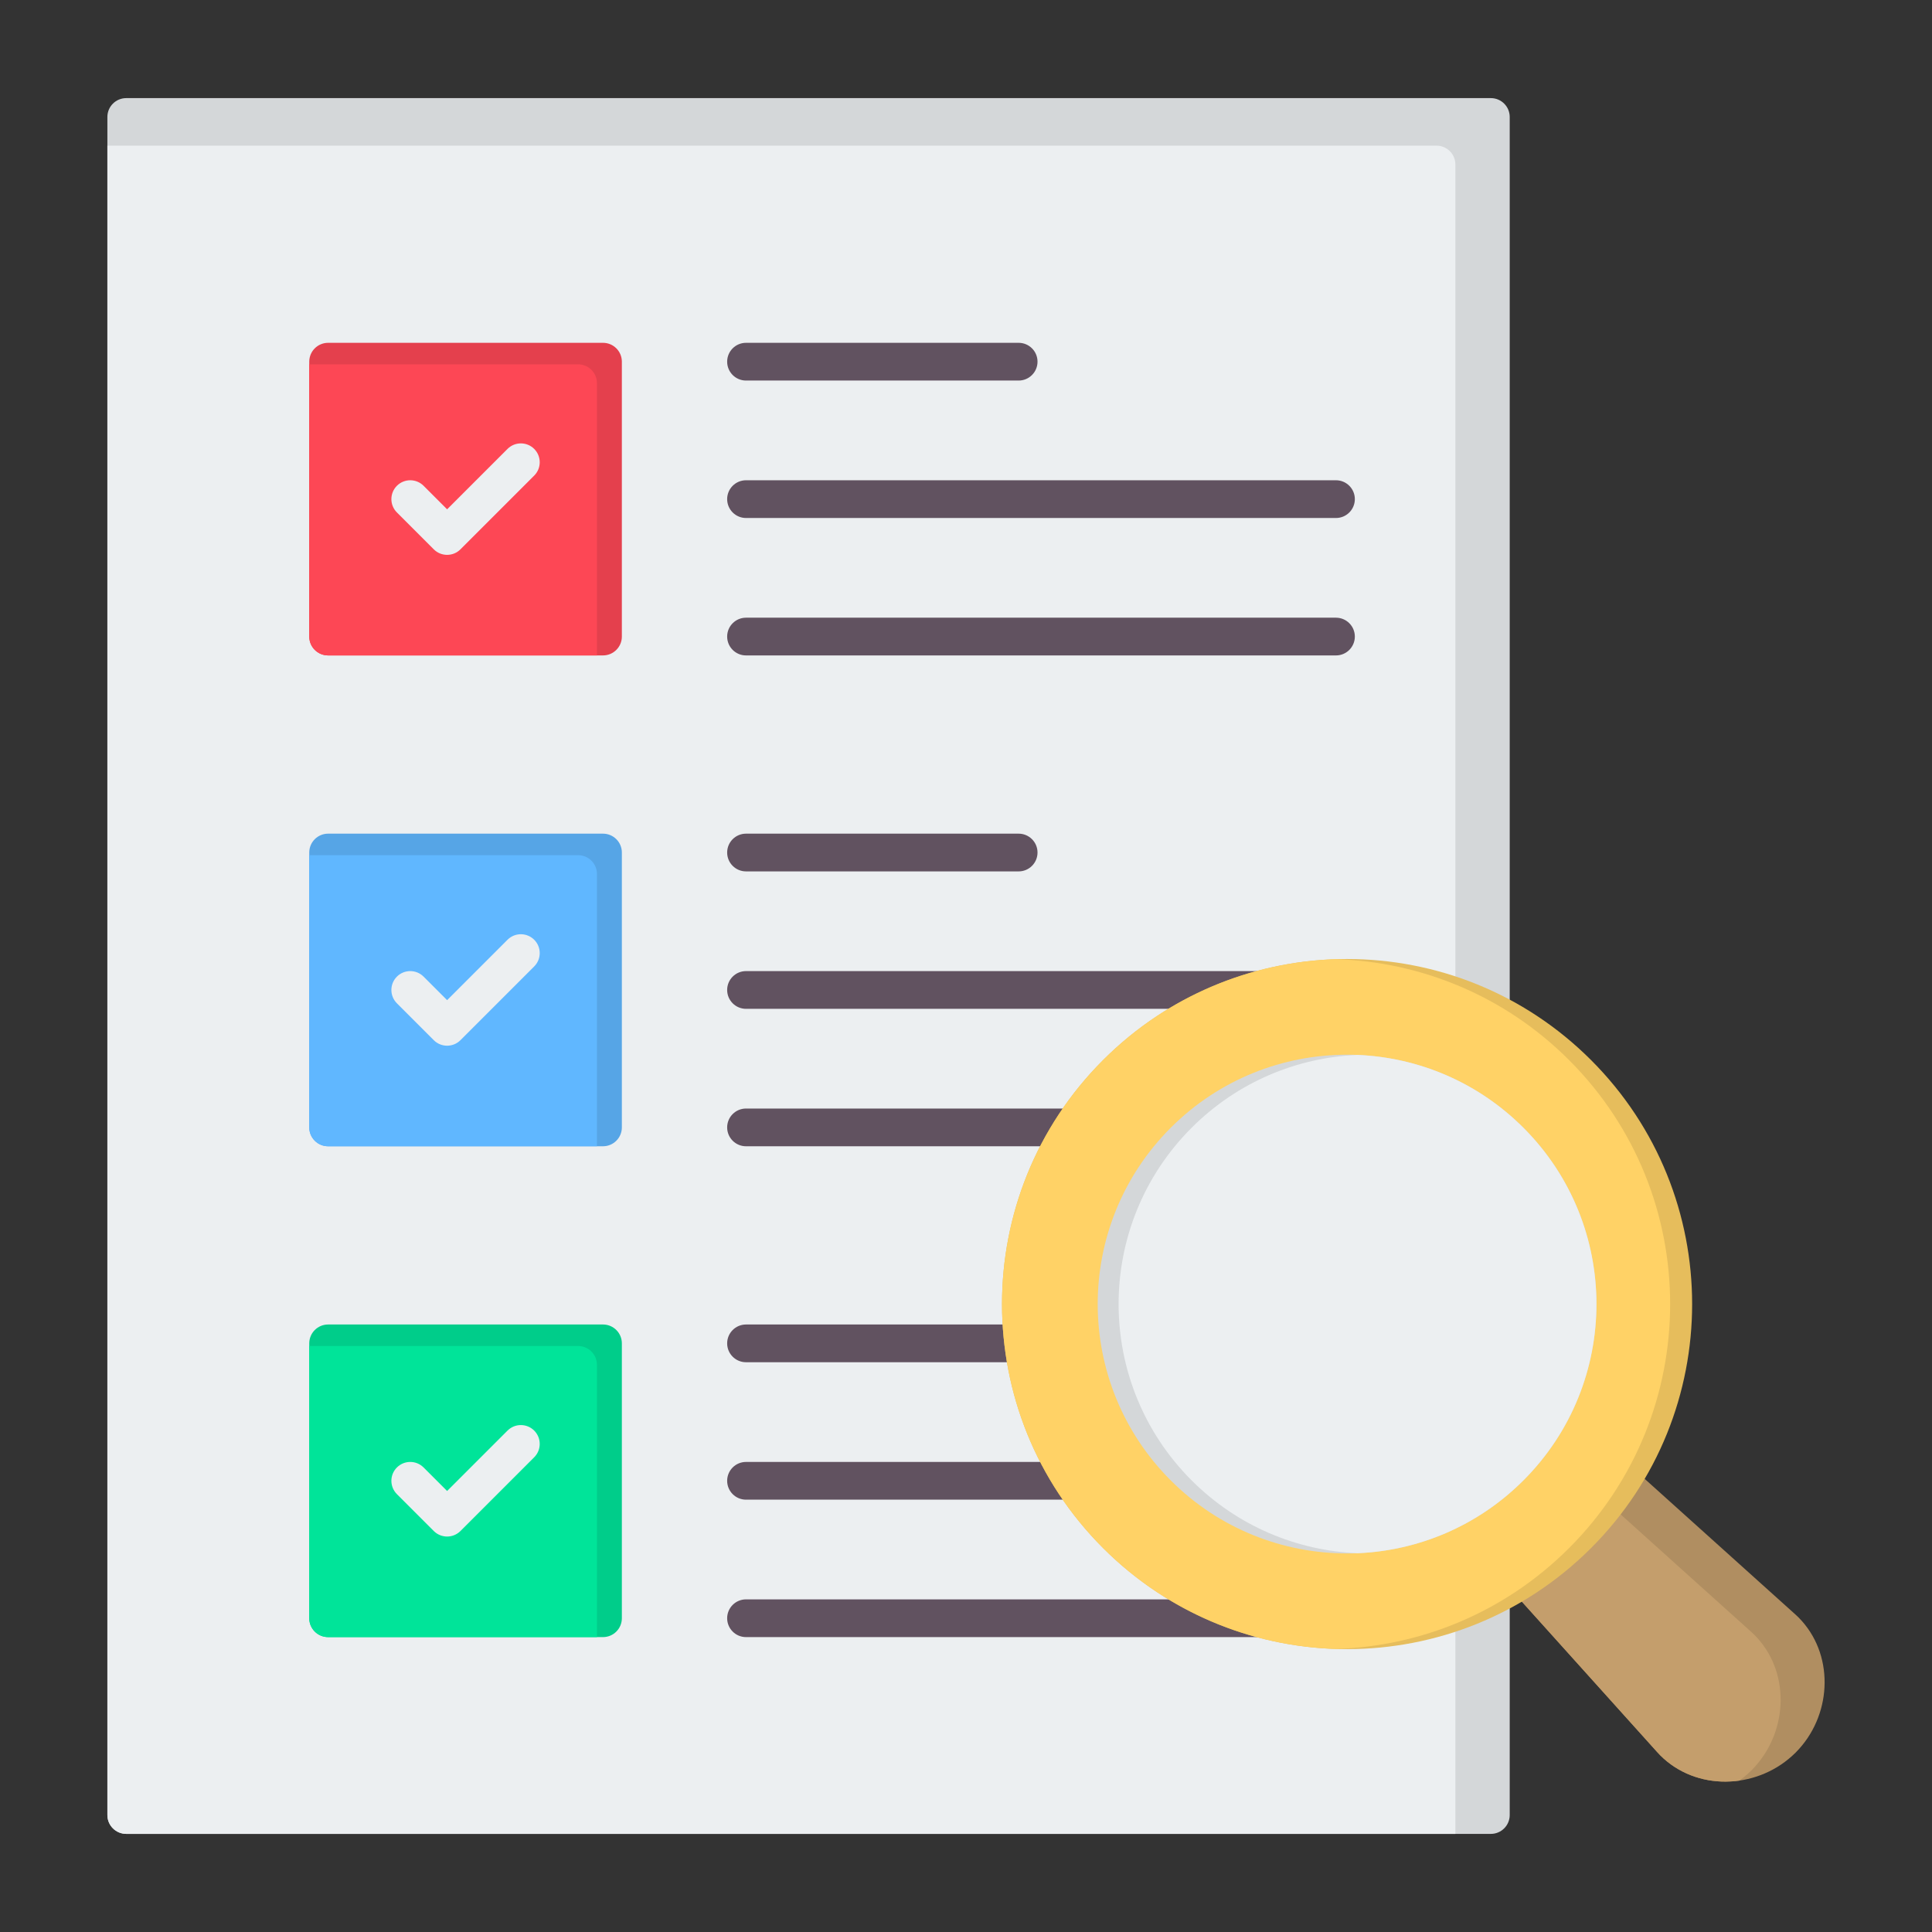
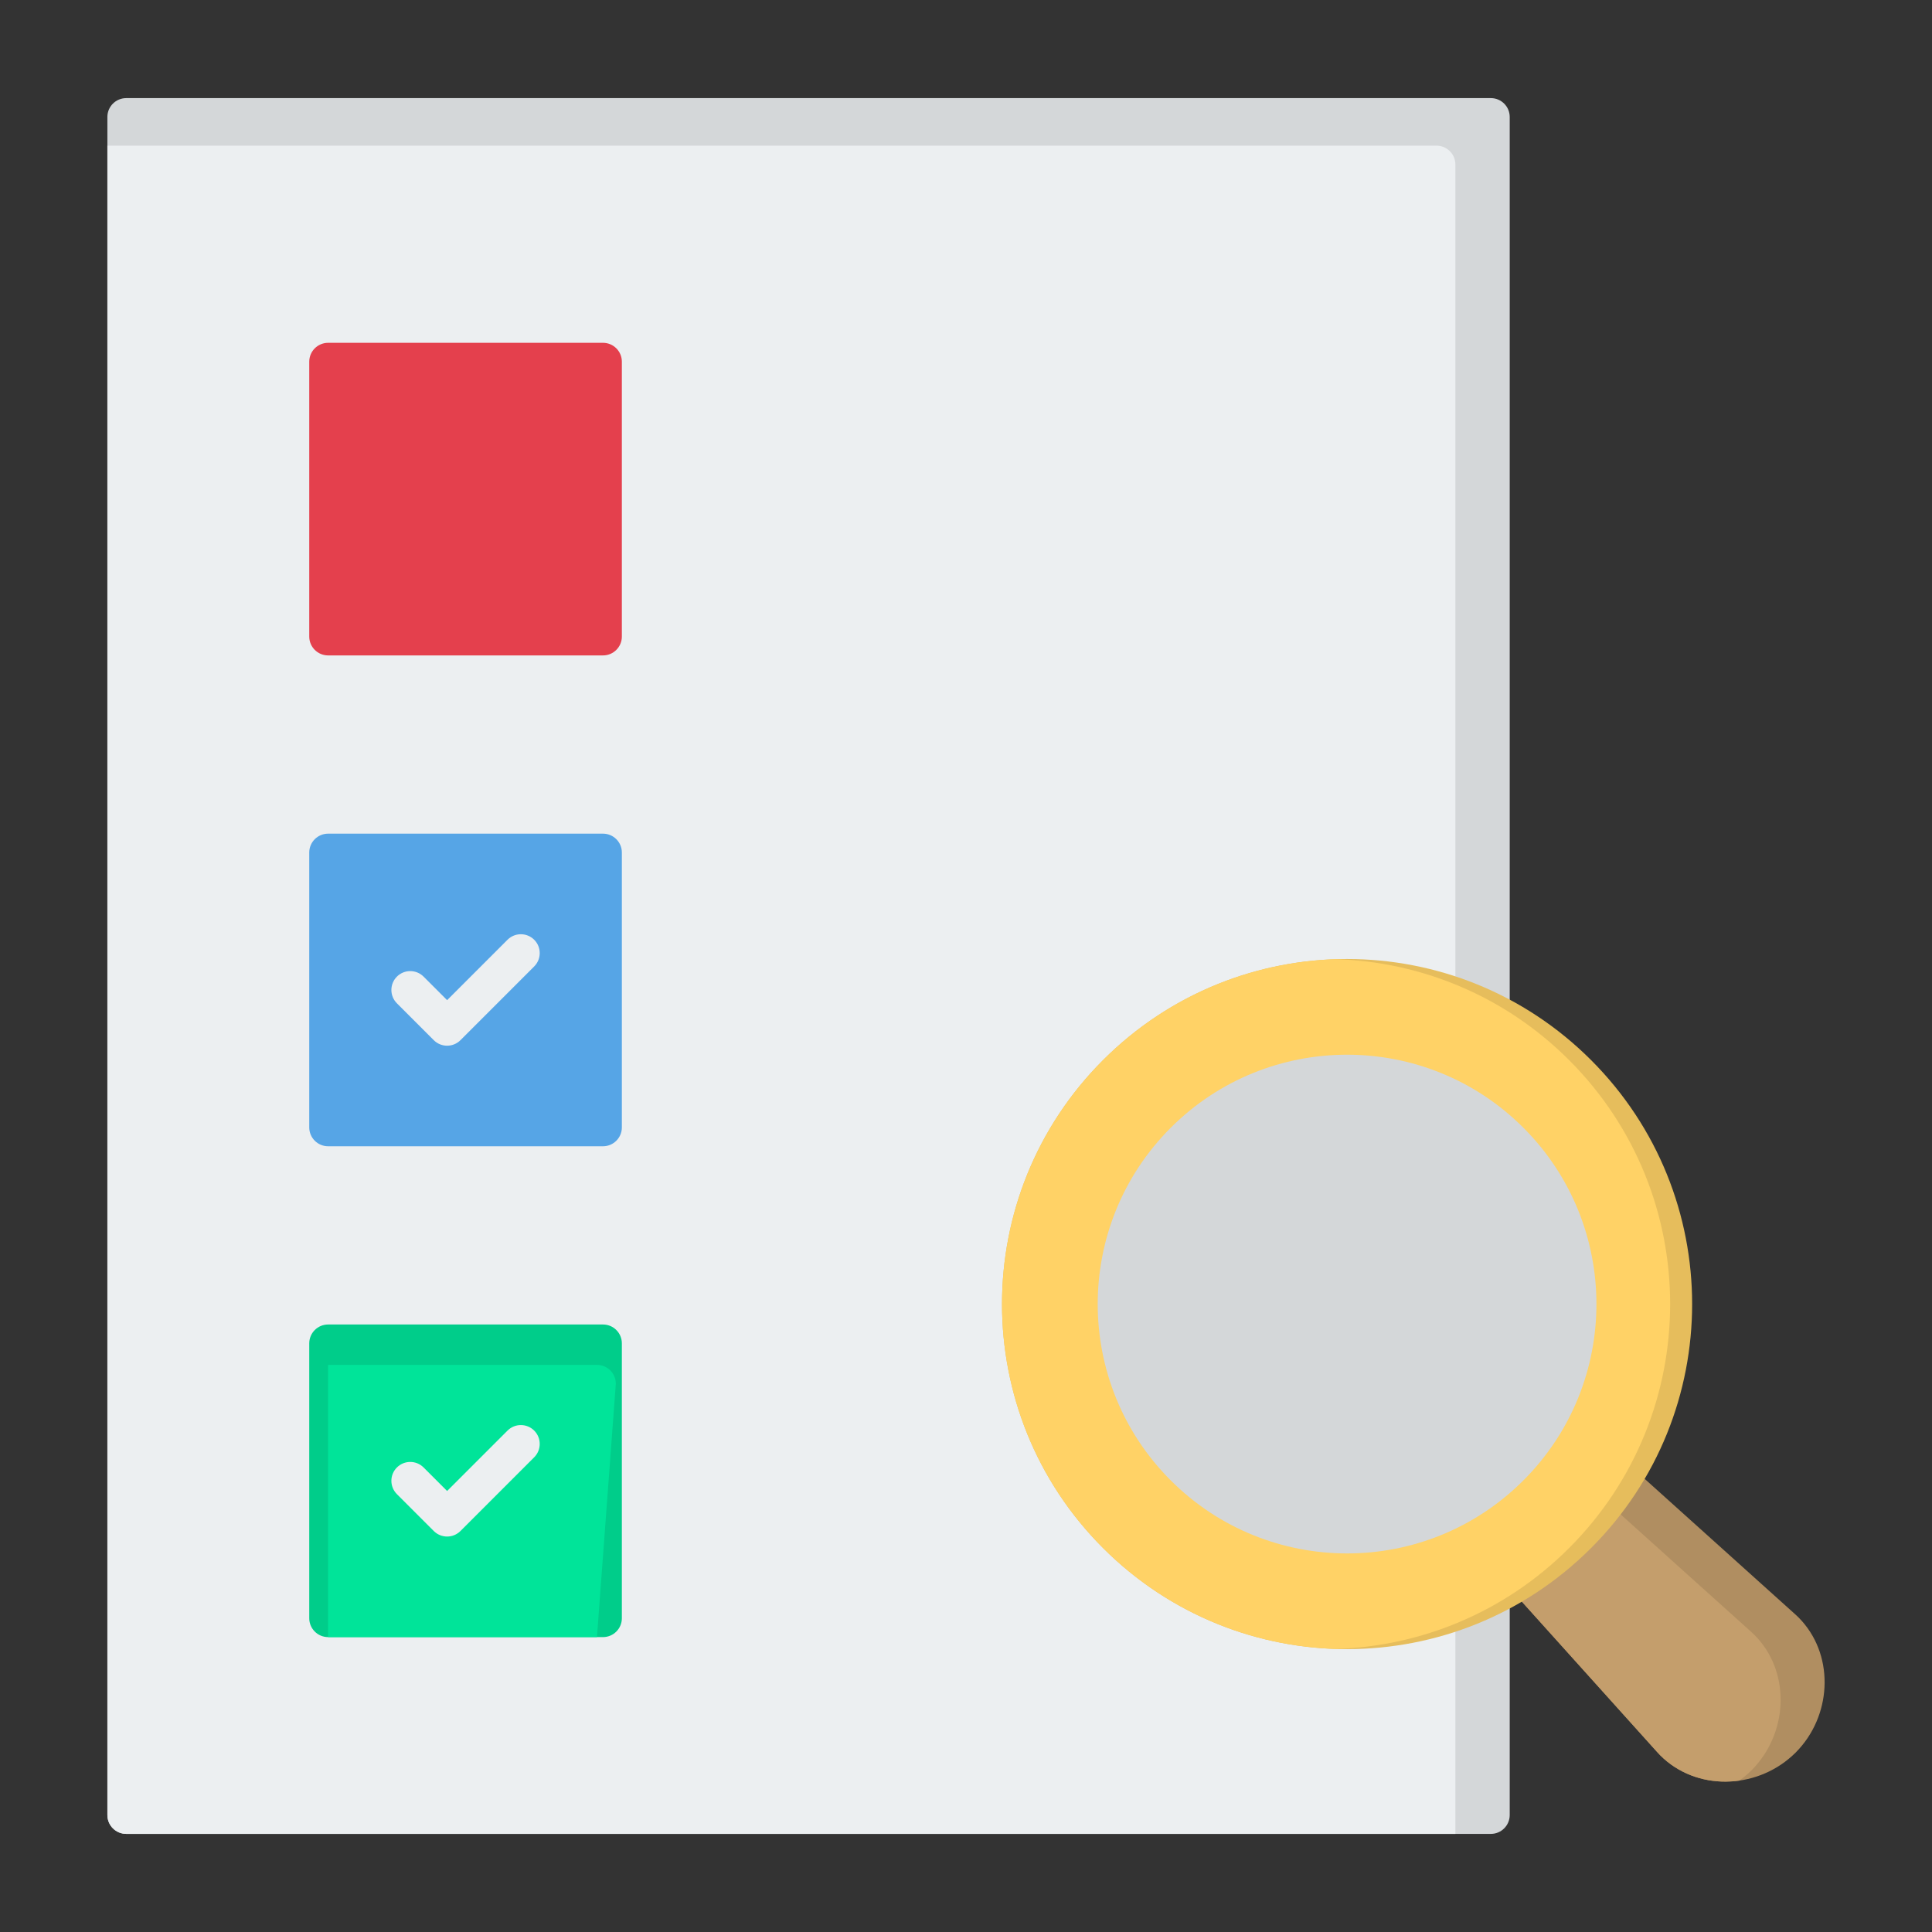
<svg xmlns="http://www.w3.org/2000/svg" id="Layer_1" enable-background="new 0 0 512 512" viewBox="0 0 512 512">
  <rect x="0" y="0" width="512" height="512" fill="#333333" stroke="none" />
  <g clip-rule="evenodd" fill-rule="evenodd">
    <path d="m33.457 26h361.634c2.761 0 5 2.239 5 5v450c0 2.761-2.239 5-5 5h-361.634c-2.761 0-5-2.239-5-5v-450c0-2.761 2.239-5 5-5z" fill="#d4d7d9" />
    <path d="m385.692 486h-352.235c-2.761 0-5-2.239-5-5v-442.4h352.234c2.761 0 5 2.239 5 5v442.4z" fill="#eceff1" />
    <path d="m86.955 90.85h72.844c2.761 0 5 2.239 5 5v72.844c0 2.761-2.239 5-5 5h-72.844c-2.761 0-5-2.239-5-5v-72.844c0-2.761 2.239-5 5-5z" fill="#e4404d" />
-     <path d="m158.199 173.695h-71.244c-2.761 0-5-2.239-5-5v-72.145h71.244c2.761 0 5 2.239 5 5z" fill="#fd4755" />
-     <path d="m134.498 118.966c1.952-1.952 5.118-1.952 7.07 0s1.952 5.118 0 7.07l-19.542 19.542c-1.952 1.952-5.118 1.952-7.07 0l-9.771-9.771c-1.952-1.952-1.952-5.118 0-7.07s5.118-1.952 7.07 0l6.236 6.236z" fill="#eceff1" />
-     <path d="m197.704 100.85c-2.761 0-5-2.239-5-5s2.239-5 5-5h72.249c2.761 0 5 2.239 5 5s-2.239 5-5 5zm0 333c-2.761 0-5-2.239-5-5s2.239-5 5-5h156.343c2.761 0 5 2.239 5 5s-2.239 5-5 5zm0-36.422c-2.761 0-5-2.239-5-5s2.239-5 5-5h156.343c2.761 0 5 2.239 5 5s-2.239 5-5 5zm0-36.422c-2.761 0-5-2.239-5-5s2.239-5 5-5h72.249c2.761 0 5 2.239 5 5s-2.239 5-5 5zm0-57.233c-2.761 0-5-2.239-5-5s2.239-5 5-5h156.343c2.761 0 5 2.239 5 5s-2.239 5-5 5zm0-36.423c-2.761 0-5-2.239-5-5s2.239-5 5-5h156.343c2.761 0 5 2.239 5 5s-2.239 5-5 5zm0-36.422c-2.761 0-5-2.239-5-5s2.239-5 5-5h72.249c2.761 0 5 2.239 5 5s-2.239 5-5 5zm0-57.233c-2.761 0-5-2.239-5-5s2.239-5 5-5h156.343c2.761 0 5 2.239 5 5s-2.239 5-5 5zm0-36.422c-2.761 0-5-2.239-5-5s2.239-5 5-5h156.343c2.761 0 5 2.239 5 5s-2.239 5-5 5z" fill="#615260" />
    <path d="m86.955 220.928h72.844c2.761 0 5 2.239 5 5v72.844c0 2.761-2.239 5-5 5h-72.844c-2.761 0-5-2.239-5-5v-72.844c0-2.761 2.239-5 5-5z" fill="#56a5e6" />
-     <path d="m158.199 303.773h-71.244c-2.761 0-5-2.239-5-5v-72.144h71.244c2.761 0 5 2.239 5 5z" fill="#60b7ff" />
    <path d="m86.955 351.006h72.844c2.761 0 5 2.239 5 5v72.844c0 2.761-2.239 5-5 5h-72.844c-2.761 0-5-2.239-5-5v-72.844c0-2.761 2.239-5 5-5z" fill="#00cd8a" />
-     <path d="m158.199 433.85h-71.244c-2.761 0-5-2.239-5-5v-72.144h71.244c2.761 0 5 2.239 5 5z" fill="#00e499" />
+     <path d="m158.199 433.85h-71.244v-72.144h71.244c2.761 0 5 2.239 5 5z" fill="#00e499" />
    <path d="m134.498 249.045c1.952-1.952 5.118-1.952 7.07 0s1.952 5.118 0 7.07l-19.542 19.542c-1.952 1.952-5.118 1.952-7.07 0l-9.771-9.771c-1.952-1.952-1.952-5.118 0-7.07s5.118-1.952 7.07 0l6.236 6.236z" fill="#eceff1" />
    <path d="m134.498 379.122c1.952-1.952 5.118-1.952 7.07 0s1.952 5.118 0 7.07l-19.542 19.542c-1.952 1.952-5.118 1.952-7.07 0l-9.771-9.771c-1.952-1.952-1.952-5.118 0-7.07s5.118-1.952 7.07 0l6.236 6.236z" fill="#eceff1" />
    <g>
      <path d="m432.836 389.195 42.831 38.537c.375.337.679.623.912.855 4.741 4.741 7.007 11.041 6.963 17.392-.044 6.267-2.346 12.591-6.747 17.483-.361.401-.674.735-.938.999s-.598.577-.999.938c-4.891 4.401-11.215 6.703-17.483 6.747-6.351.044-12.651-2.223-17.392-6.963-.232-.232-.518-.537-.855-.912l-38.537-42.831c-1.792-1.99-1.63-5.056.36-6.848.263-.237.545-.439.84-.608 2.276-1.494 4.496-3.115 6.649-4.862 2.119-1.719 4.236-3.63 6.341-5.736 2.106-2.106 4.017-4.222 5.736-6.342 1.806-2.226 3.478-4.524 5.014-6.882 1.456-2.242 4.454-2.879 6.696-1.423.216.14.416.295.602.461z" fill="#b08e61" />
      <path d="m460.938 471.878c-1.183.17-2.374.259-3.563.268-6.351.044-12.651-2.223-17.392-6.963-.232-.232-.518-.537-.855-.912l-38.537-42.831c-1.792-1.99-1.63-5.056.36-6.848.263-.237.545-.439.84-.608 2.276-1.494 4.496-3.115 6.649-4.862 2.119-1.719 4.236-3.63 6.341-5.736 2.106-2.106 4.017-4.222 5.736-6.342.594-.732 1.173-1.472 1.738-2.219l41.755 37.568c.375.337.679.623.912.855 4.741 4.741 7.008 11.041 6.963 17.392-.044 6.267-2.346 12.591-6.747 17.483-.361.401-.674.735-.938.999s-.598.577-.999.938c-.723.652-1.48 1.258-2.263 1.818z" fill="#c49e6c" />
      <path d="m292.327 280.931c17.856-17.856 41.258-26.784 64.661-26.784s46.805 8.928 64.661 26.784 26.784 41.259 26.784 64.661-8.928 46.805-26.784 64.661c-17.856 17.855-41.259 26.784-64.661 26.784s-46.805-8.928-64.661-26.784-26.784-41.259-26.784-64.661 8.928-46.806 26.784-64.661z" fill="#e6bd5c" />
      <path d="m292.327 280.931c17.115-17.115 39.325-26.026 61.747-26.736 22.422.71 44.633 9.621 61.747 26.736 17.856 17.856 26.784 41.259 26.784 64.661s-8.928 46.805-26.784 64.661c-17.114 17.114-39.325 26.026-61.747 26.736-22.422-.71-44.632-9.622-61.747-26.736-17.856-17.856-26.784-41.259-26.784-64.661s8.928-46.806 26.784-64.661z" fill="#ffd266" />
      <path d="m310.26 298.864c12.904-12.904 29.816-19.356 46.728-19.356s33.824 6.452 46.728 19.356c12.904 12.903 19.356 29.816 19.356 46.728s-6.452 33.824-19.356 46.728-29.816 19.355-46.728 19.355-33.824-6.452-46.728-19.355c-12.904-12.904-19.356-29.816-19.356-46.728s6.452-33.825 19.356-46.728z" fill="#d4d7d9" />
-       <path d="m359.756 279.567c15.978.666 31.76 7.097 43.96 19.297 12.904 12.903 19.356 29.816 19.356 46.728s-6.452 33.824-19.356 46.728c-12.199 12.199-27.982 18.631-43.96 19.297-15.977-.666-31.76-7.097-43.96-19.297-12.903-12.904-19.356-29.816-19.356-46.728s6.452-33.824 19.356-46.728c12.2-12.199 27.982-18.631 43.96-19.297z" fill="#eceff1" />
    </g>
  </g>
</svg>